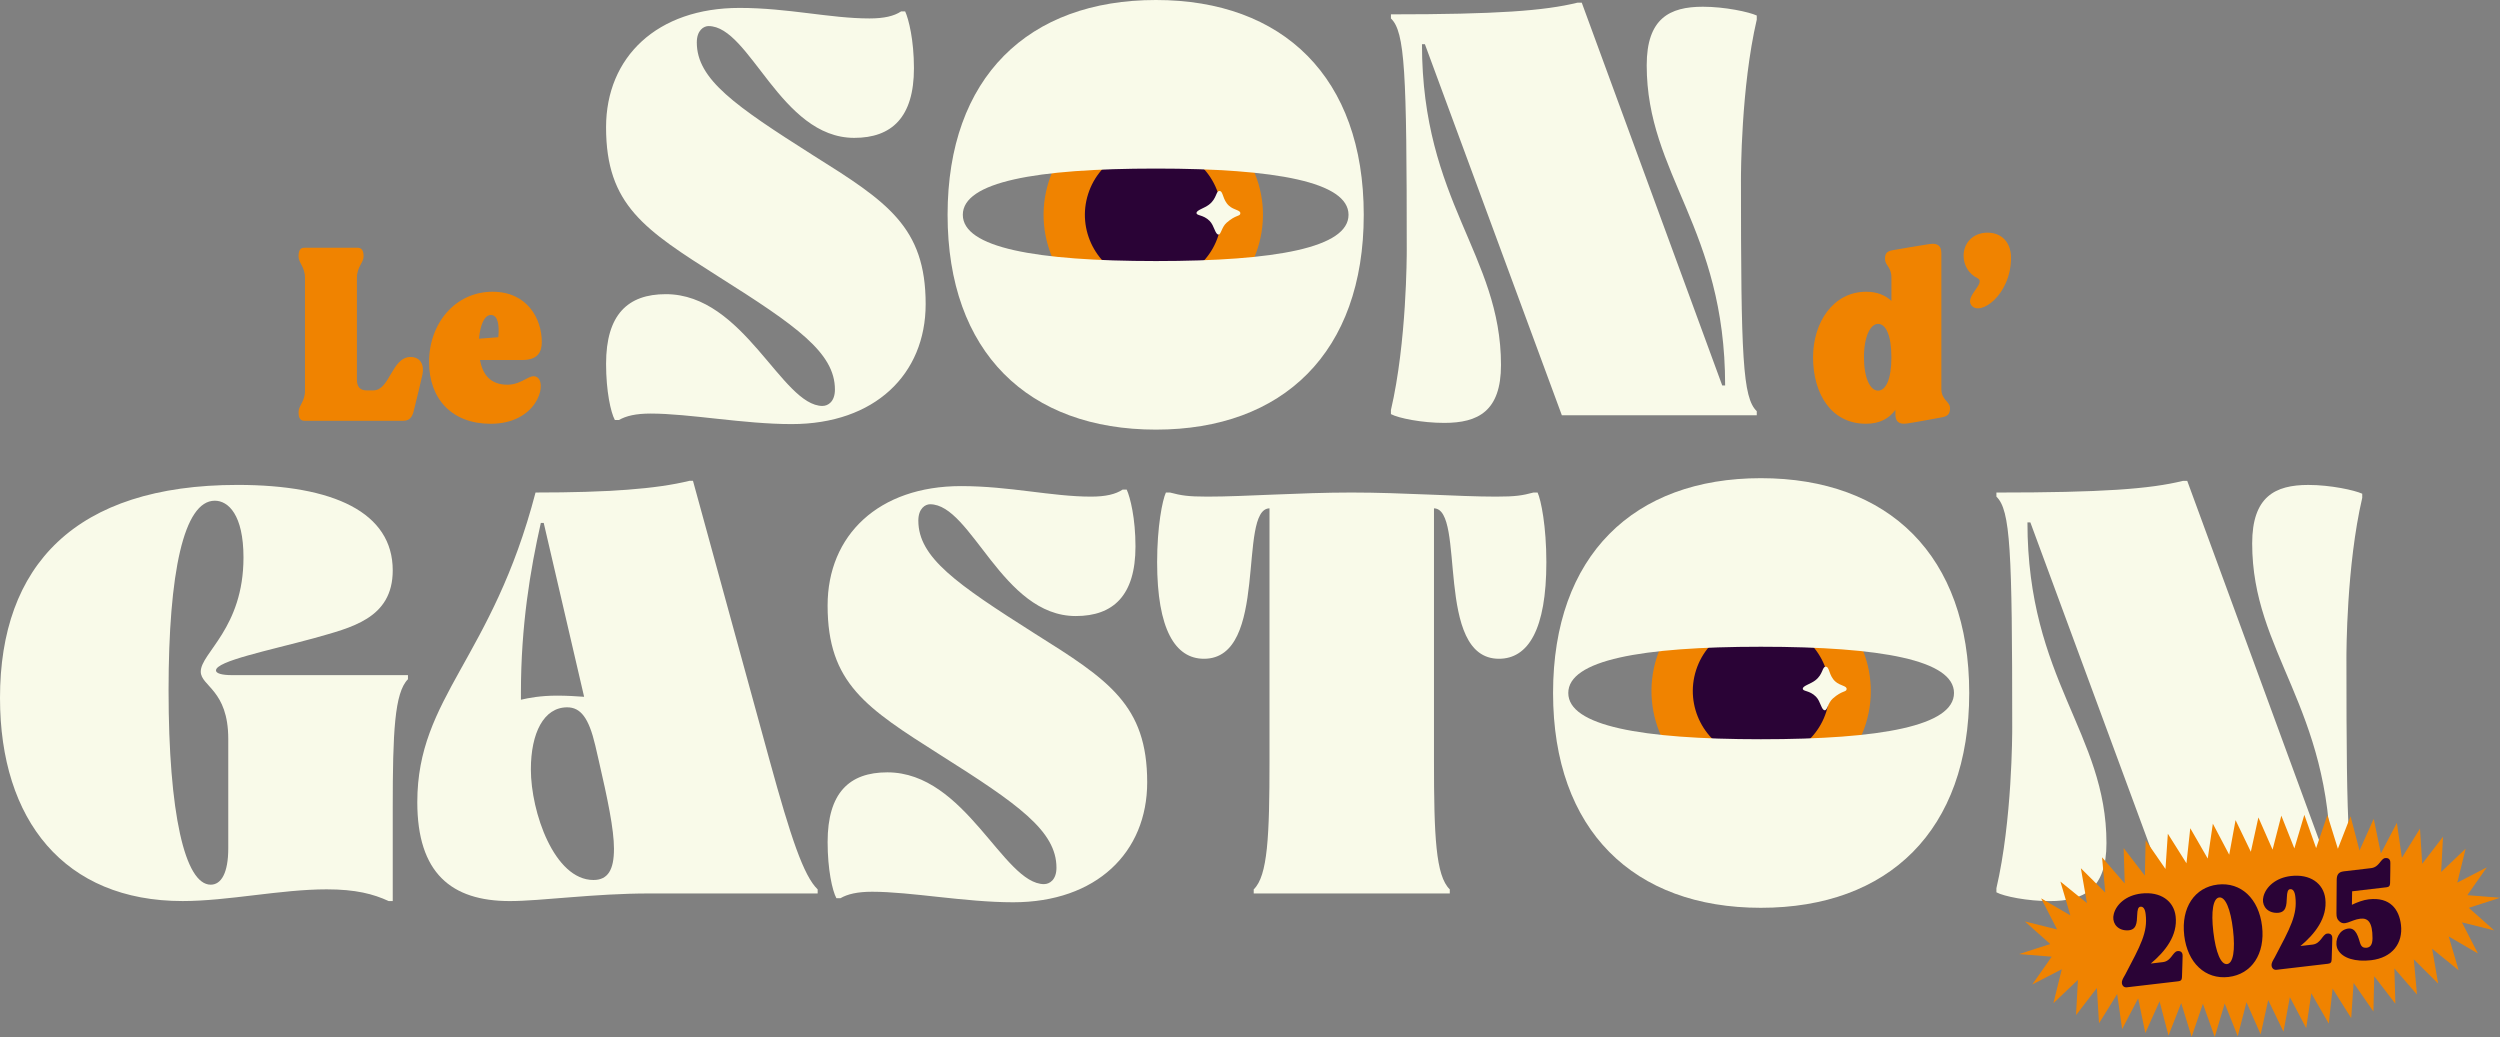
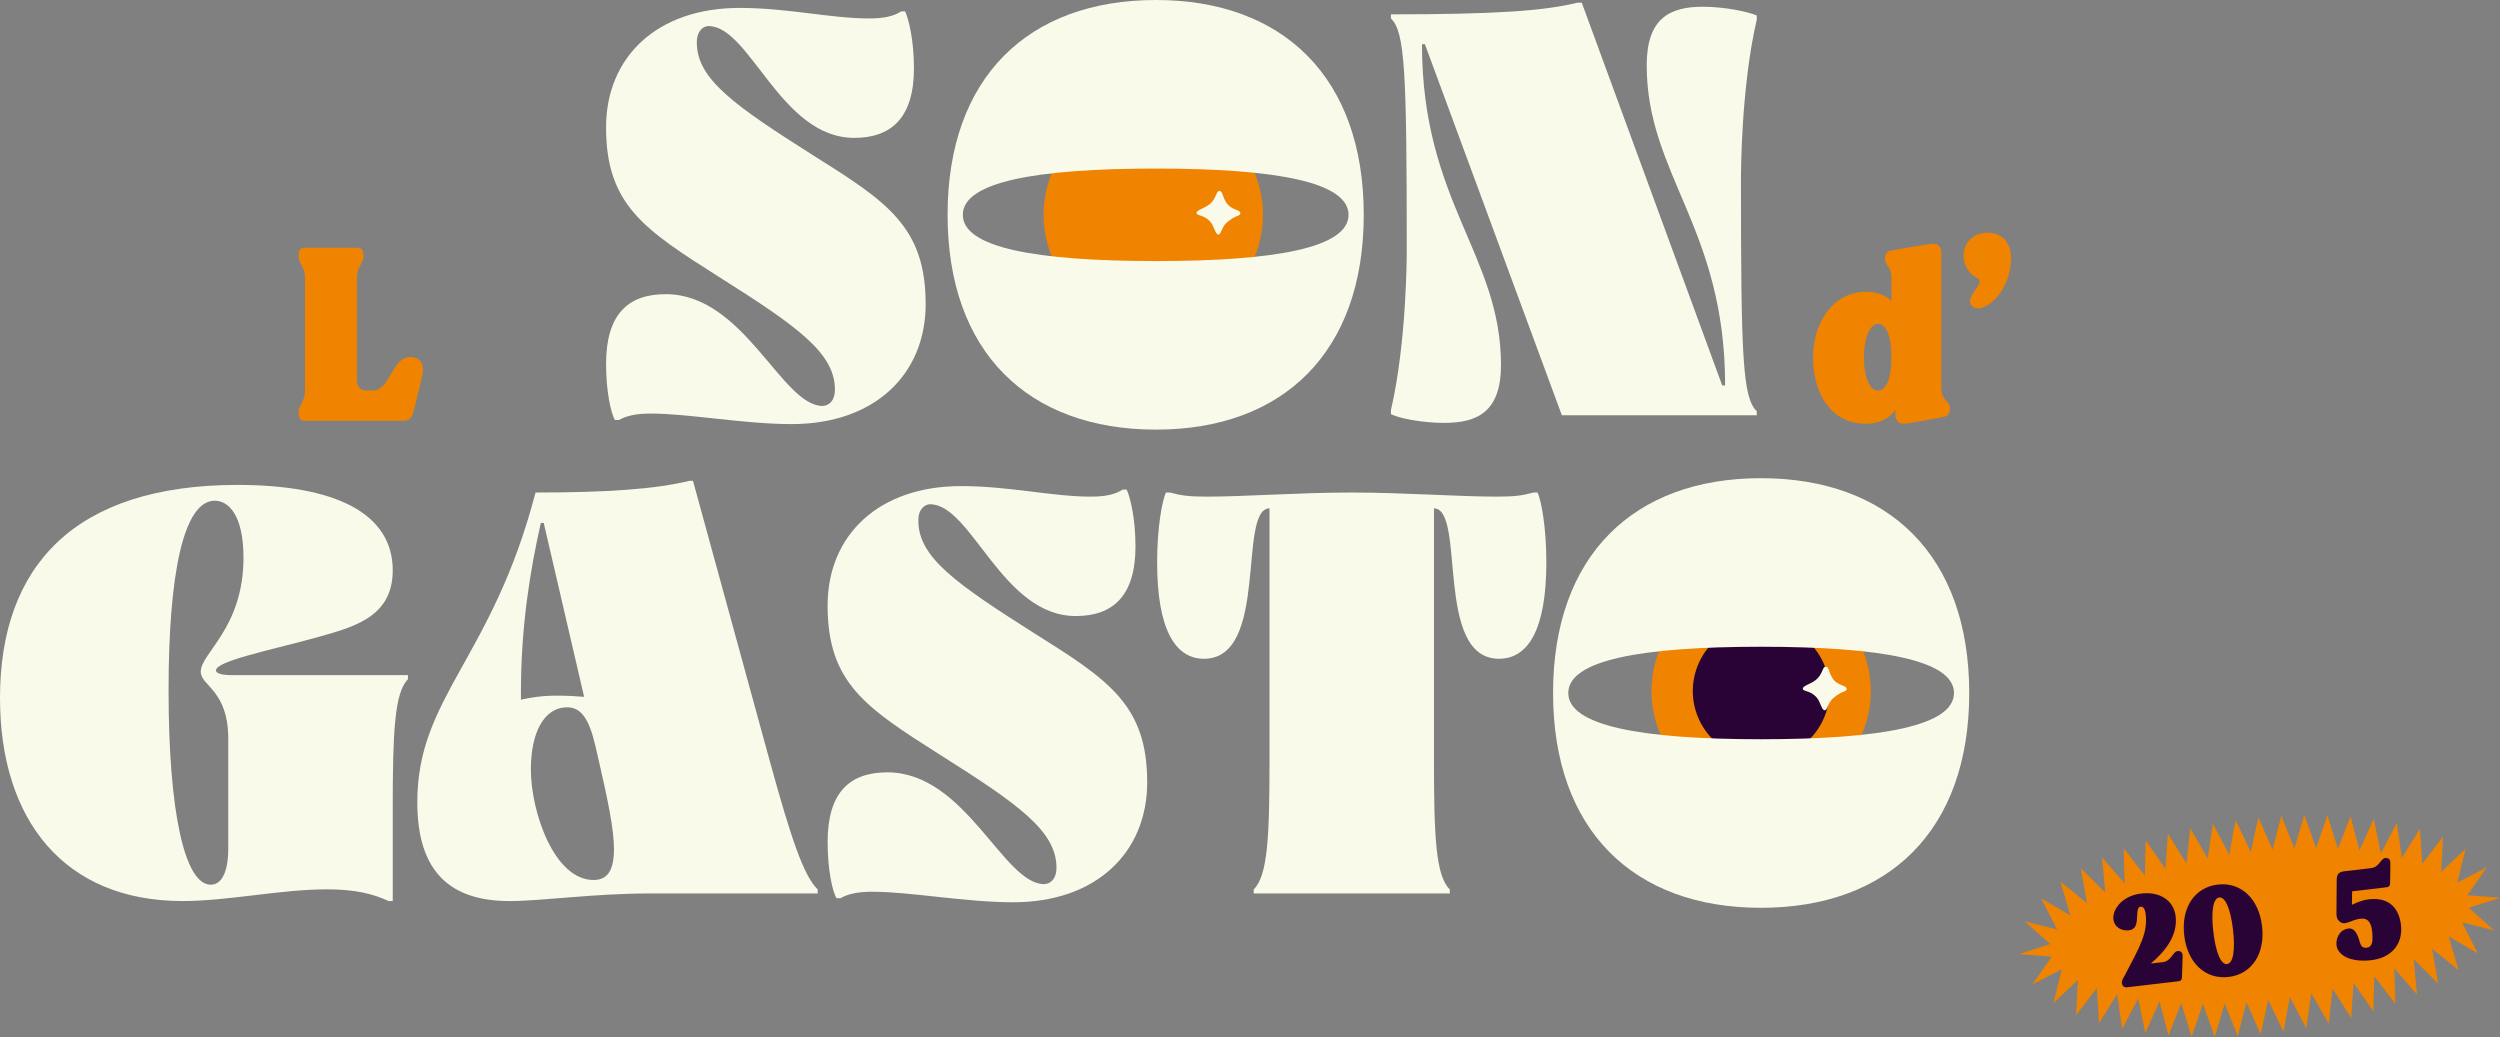
<svg xmlns="http://www.w3.org/2000/svg" id="Calque_2" data-name="Calque 2" viewBox="0 0 1225.32 508.26">
  <rect x="0" y="0" width="1225.32" height="508.26" fill="#808080" stroke="none" />
  <defs>
    <style>
      .cls-1 {
        fill: #2a0336;
      }

      .cls-2 {
        fill: #f9fae9;
      }

      .cls-3 {
        fill: #f08300;
      }
    </style>
  </defs>
  <g id="Calque_1-2" data-name="Calque 1">
    <g>
      <path class="cls-3" d="M146.33,202c0-3.27,3.15-5.09,3.15-10.42v-55.38c0-5.45-3.15-7.27-3.15-10.54s.97-4.24,3.03-4.24h25.81c1.94,0,3.03,1.09,3.03,4.24s-3.27,5.09-3.27,10.54v49.92c0,3.27,1.45,5.21,4.61,5.21h3.51c8,0,8.97-16.36,18.18-16.36,4.85,0,6.79,3.88,5.82,8.6-1.09,4.97-2.54,10.78-4.36,18.18-.73,2.91-2.3,4.48-4.85,4.48h-48.47c-2.06,0-3.03-.97-3.03-4.24Z" />
-       <path class="cls-3" d="M210.3,177.4c0-18.78,12.72-34.41,31.14-34.41,16.96,0,24.11,13.21,24.11,24.6,0,5.21-2.18,8.85-9.57,8.85h-20.72c1.33,7.27,5.21,12.12,13.45,12.12,7.75,0,11.39-6.3,14.9-3.39,4.48,3.76-.85,22.54-23.14,22.54-18.9,0-30.17-12.12-30.17-30.29ZM244.23,165.29c.61-6.06-.24-10.91-3.64-10.91-3.15,0-5.21,4.73-5.82,11.63l9.45-.73Z" />
      <path class="cls-3" d="M888.63,175.1c0-16.84,9.69-32.11,26.05-32.11,5.33,0,9.33,1.7,12.36,4.48v-11.39c0-5.33-3.15-5.94-3.15-9.21s1.45-3.88,4.48-4.36c3.27-.61,13.33-2.3,17.45-2.91,4.24-.61,5.7,1.21,5.7,4.6v66.52c0,5.33,4.24,6.06,4.24,9.33s-1.57,4.12-4.6,4.6c-3.27.61-12.24,2.3-16.48,2.91-4.24.61-5.7-1.21-5.7-4.6v-2.06c-3.03,4.12-7.51,6.79-14.42,6.79-17.09,0-25.93-14.78-25.93-32.59ZM920.49,191.46c3.76,0,6.54-5.45,6.54-16.36s-2.79-16.36-6.54-16.36-6.91,6.18-6.91,16.36,3.03,16.36,6.91,16.36Z" />
      <path class="cls-3" d="M969.2,136.33c-4.24-2.06-6.79-6.3-6.79-11.03,0-6.06,4.48-11.27,11.75-11.27s11.51,5.21,11.51,12.24c0,18.42-15.39,29.08-19.51,23.26-3.15-4.48,7.51-10.91,3.03-13.21Z" />
      <path class="cls-3" d="M565.24,159.05c-5.54,0-11.04-.86-16.34-2.55-28.24-9.01-43.88-39.31-34.87-67.55,7.14-22.39,27.72-37.42,51.2-37.42,5.54,0,11.04.86,16.34,2.55,13.68,4.36,24.84,13.79,31.43,26.55,6.59,12.76,7.81,27.32,3.45,41-7.14,22.38-27.72,37.42-51.2,37.42h0Z" />
-       <path class="cls-1" d="M575.41,73.37c-17.62-5.62-36.47,4.11-42.09,21.73-5.62,17.62,4.11,36.47,21.73,42.09,17.63,5.62,36.47-4.11,42.09-21.73,5.62-17.62-4.11-36.47-21.73-42.09Z" />
      <path class="cls-3" d="M863.2,392.47c-5.54,0-11.04-.86-16.35-2.55-28.24-9.01-43.88-39.31-34.87-67.55,7.14-22.39,27.72-37.42,51.2-37.42,5.54,0,11.04.86,16.34,2.55,28.24,9.01,43.88,39.31,34.87,67.55-7.14,22.39-27.72,37.42-51.2,37.42h0Z" />
      <path class="cls-1" d="M873.37,306.79c-17.62-5.62-36.47,4.11-42.09,21.73-5.62,17.62,4.11,36.47,21.73,42.09,17.63,5.62,36.47-4.11,42.09-21.73,5.62-17.62-4.11-36.47-21.73-42.09Z" />
      <g>
        <path class="cls-2" d="M403.19,198.95c2.58,0,6.03-2.01,6.03-8.03,0-18.07-18.93-31.27-57.09-55.37-36.15-22.95-55.08-35-55.08-73.15,0-34.42,24.96-58.52,65.41-58.52,23.81,0,44.47,5.16,63.69,5.16,7.17,0,12.05-1.15,15.49-3.44h2.01c1.72,3.73,4.3,14.06,4.3,27.83,0,24.1-10.9,34.14-29.26,34.14-36.15,0-51.06-54.79-71.43-54.79-2.29,0-5.74,2.01-5.74,8.03,0,18.07,18.65,30.98,57.09,55.37,36.15,22.66,55.08,35,55.08,72.87,0,34.42-24.96,58.81-65.69,58.81-23.52,0-50.2-5.16-69.14-5.16-7.17,0-12.05,1.15-15.49,3.16h-2.01c-2.01-3.73-4.3-14.06-4.3-27.54,0-24.1,10.61-34.14,29.26-34.14,38.44,0,56.8,54.79,76.88,54.79Z" />
        <path class="cls-2" d="M566.56,210.57c-62.54,0-102.13-37.87-102.12-105.29C464.44,37.86,504.03,0,566.57,0c62.25,0,101.84,37.87,101.84,105.29,0,67.42-39.59,105.28-101.84,105.28ZM566.57,127.95c58.81,0,94.38-6.59,94.38-22.66,0-16.07-35.57-22.66-94.38-22.67-59.1,0-94.67,6.59-94.67,22.66,0,16.07,35.57,22.66,94.67,22.67Z" />
        <path class="cls-2" d="M861.04,7.6v2.01c-7.75,33.28-7.75,76.02-7.75,78.6,0,87.21.86,106.72,7.75,113.32v2.01h-95.53l-67.13-181.88h-1.43c0,77.17,38.73,103.27,38.73,157.21,0,22.66-11.19,28.4-27.83,28.4-10.9,0-22.38-2.3-26.11-4.3v-2.01c7.75-33.28,7.75-76.02,7.75-78.6,0-87.21-.86-106.72-7.75-113.32v-2.01c51.92,0,75.16-1.72,91.51-5.74h2.01l68.85,187.62h1.43c0-77.17-38.44-103.28-38.44-156.92,0-22.95,11.19-28.69,27.54-28.69,10.9,0,22.66,2.58,26.39,4.3Z" />
        <path class="cls-2" d="M0,342.09c0-64.83,36.72-104.42,116.47-104.42,47.05,0,76.02,13.48,76.02,41.88,0,23.81-20.65,28.11-38.73,33.28-22.09,6.02-47.91,11.19-47.91,15.78,0,1.43,2.87,2.29,7.75,2.29h86.35v2.01c-6.6,6.6-7.46,26.11-7.46,63.11v45.61h-2.01c-7.46-3.44-16.06-5.74-30.41-5.74-22.38,0-48.48,5.74-70.57,5.74C31.56,441.64,0,402.05,0,342.09ZM82.62,338.37c0,60.24,8.03,95.24,20.65,95.24,5.16,0,8.61-5.74,8.61-17.79v-53.65c0-24.1-13.48-25.82-13.48-32.99,0-9.18,20.94-21.23,20.94-55.94,0-20.94-7.46-27.83-14.06-27.83-15.2,0-22.66,35.29-22.66,92.95Z" />
        <path class="cls-2" d="M400.76,435.9v2.01h-82.62c-26.97,0-53.07,3.73-68.28,3.73-28.69,0-45.33-13.77-45.33-48.48,0-51.64,36.72-70.28,57.95-151.76,35.57,0,59.1-1.72,75.45-5.74h1.72l37.58,137.13c10.33,37.58,16.64,56.51,23.52,63.11ZM255.31,342.96c3.73-.86,9.47-2.01,17.78-2.01,4.59,0,9.47.29,13.2.57l-19.79-85.2h-1.43c-5.16,22.95-9.75,50.2-9.75,83.19v3.44ZM300.93,416.11c0-9.75-3.16-24.67-7.46-43.32l-1.72-7.46c-3.16-13.48-7.17-18.65-13.77-18.65-11.48,0-17.79,12.62-17.79,30.41,0,20.94,11.48,54.22,30.69,54.22,7.17,0,10.04-5.16,10.04-15.2Z" />
        <path class="cls-2" d="M511.77,433.32c2.58,0,6.03-2.01,6.03-8.03,0-18.07-18.93-31.27-57.09-55.37-36.15-22.95-55.08-35-55.08-73.15,0-34.42,24.96-58.52,65.41-58.52,23.81,0,44.47,5.16,63.69,5.16,7.17,0,12.05-1.15,15.49-3.44h2.01c1.72,3.73,4.3,14.06,4.3,27.83,0,24.1-10.9,34.14-29.26,34.14-36.15,0-51.06-54.79-71.43-54.79-2.29,0-5.74,2.01-5.74,8.03,0,18.07,18.65,30.98,57.09,55.37,36.15,22.66,55.08,35,55.08,72.87,0,34.43-24.96,58.81-65.69,58.81-23.52,0-50.2-5.16-69.14-5.16-7.17,0-12.05,1.15-15.49,3.16h-2.01c-2.01-3.73-4.3-14.06-4.3-27.54,0-24.1,10.61-34.14,29.26-34.14,38.44,0,56.8,54.79,76.88,54.79Z" />
        <path class="cls-2" d="M702.83,249.15v123.64c0,37.01.86,56.51,7.75,63.11v2.01h-96.1v-2.01c6.88-6.6,7.74-26.11,7.74-63.11v-123.64c-15.78.29,0,73.73-32.13,73.73-14.06,0-22.95-14.34-22.95-47.34,0-17.5,2.58-30.41,4.3-34.14h2.01c5.45,1.43,8.61,2.01,18.36,2.01,18.36,0,45.33-2.01,70.57-2.01s52.5,2.01,70.86,2.01c9.75,0,12.91-.57,18.36-2.01h2.01c1.72,3.73,4.3,16.64,4.3,34.14,0,32.99-8.89,47.34-23.24,47.34-31.84,0-16.07-73.44-31.84-73.73Z" />
        <path class="cls-2" d="M863.05,234.37c62.54,0,102.13,37.87,102.12,105.29,0,67.41-39.59,105.28-102.13,105.28-62.25,0-101.84-37.87-101.84-105.29,0-67.42,39.59-105.28,101.84-105.28ZM863.04,316.99c-58.81,0-94.38,6.59-94.38,22.66,0,16.07,35.57,22.66,94.38,22.67,59.1,0,94.67-6.59,94.67-22.66,0-16.07-35.57-22.66-94.67-22.67Z" />
-         <path class="cls-2" d="M1157.8,241.98v2.01c-7.75,33.28-7.75,76.02-7.75,78.6,0,87.21.86,106.72,7.75,113.32v2.01h-95.53l-67.13-181.88h-1.43c0,77.17,38.73,103.27,38.73,157.21,0,22.66-11.19,28.4-27.83,28.4-10.9,0-22.38-2.29-26.11-4.3v-2.01c7.75-33.28,7.75-76.02,7.75-78.6,0-87.21-.86-106.72-7.75-113.32v-2.01c51.92,0,75.16-1.72,91.51-5.74h2.01l68.85,187.62h1.43c0-77.17-38.44-103.28-38.44-156.92,0-22.95,11.19-28.69,27.54-28.69,10.9,0,22.66,2.58,26.39,4.3Z" />
      </g>
      <polygon class="cls-3" points="1225.32 440.02 1210.03 444.96 1222.48 456.02 1206.66 452.08 1214.51 467.34 1200.17 458.98 1205.06 475.58 1192.05 465 1195.02 482.1 1183.06 470.18 1184.64 487.46 1173.54 474.63 1174.04 491.97 1163.67 478.46 1163.28 495.79 1153.56 481.74 1152.39 499.02 1143.27 484.52 1141.4 501.72 1132.84 486.84 1130.33 503.93 1122.32 488.71 1119.2 505.68 1111.71 490.17 1108.01 506.99 1101.06 491.2 1096.78 507.86 1090.39 491.81 1085.5 508.26 1079.71 491.96 1074.18 508.18 1069.06 491.63 1062.84 507.55 1058.46 490.78 1051.49 506.32 1047.97 489.33 1040.13 504.39 1037.68 487.2 1028.79 501.56 1027.74 484.24 1017.52 497.55 1018.45 480.26 1006.43 491.7 1010.54 475.05 996.05 482.54 1005.61 468.9 989.6 467.62 1004.88 462.69 992.43 451.62 1008.25 455.56 1000.41 440.31 1014.75 448.66 1009.85 432.06 1022.87 442.64 1019.89 425.55 1031.86 437.47 1030.27 420.18 1041.38 433.02 1040.87 415.67 1051.25 429.19 1051.64 411.85 1061.36 425.91 1062.52 408.63 1071.65 423.13 1073.51 405.93 1082.07 420.81 1084.58 403.71 1092.6 418.93 1095.71 401.96 1103.2 417.48 1106.9 400.65 1113.85 416.44 1118.14 399.78 1124.53 415.84 1129.42 399.38 1135.2 415.68 1140.73 399.47 1145.86 416.01 1152.07 400.09 1156.46 416.86 1163.43 401.32 1166.94 418.31 1174.78 403.26 1177.23 420.44 1186.12 406.08 1187.18 423.4 1197.39 410.1 1196.47 427.38 1208.49 415.94 1204.38 432.6 1218.86 425.11 1209.31 438.75 1225.32 440.02" />
      <g>
        <path class="cls-1" d="M1040.01,481.85c-.16-1.38.77-2.63,1.55-4.05,7.57-14.39,11.19-20.84,10.09-29.71-.31-2.69-1.21-3.85-2.59-3.69-1.13.13-1.46,1.57-1.56,3.99-.22,3.58.08,8.23-6.03,7.55-4.38-.56-6.46-4.25-5.44-7.99,1.22-4.71,6.03-9.14,13.41-10,9.45-1.11,16.02,3.58,16.9,11.14,1.11,9.44-5.14,17.28-12.19,23.17l5.94-.7c4.13-.48,4.85-5.13,7.17-5.4,2.19-.26,2.57,1.41,2.5,2.37,0,1.65-.21,6.87-.31,10.37-.02,1.46-.66,1.92-1.79,2.05l-25.27,2.96c-1.31.15-2.24-.75-2.4-2.07Z" />
        <path class="cls-1" d="M1070.55,458.43c-1.58-13.51,5.04-23.54,16.42-24.88,11.38-1.33,20.15,6.9,21.73,20.41,1.58,13.51-5.04,23.54-16.43,24.88-11.38,1.33-20.15-6.9-21.73-20.41ZM1091.54,472.52c3-.35,4.09-6.76,2.91-16.89-1.19-10.13-3.73-16.11-6.73-15.76-3,.35-4.09,6.76-2.9,16.89,1.19,10.13,3.73,16.11,6.73,15.76Z" />
-         <path class="cls-1" d="M1113.37,473.26c-.16-1.38.77-2.63,1.55-4.05,7.57-14.39,11.19-20.84,10.09-29.71-.31-2.69-1.21-3.85-2.59-3.69-1.13.13-1.46,1.57-1.56,3.99-.22,3.58.08,8.23-6.03,7.55-4.38-.56-6.46-4.25-5.44-7.99,1.22-4.71,6.03-9.14,13.41-10,9.45-1.11,16.02,3.58,16.9,11.14,1.11,9.44-5.14,17.28-12.19,23.17l5.94-.7c4.13-.48,4.85-5.13,7.17-5.4,2.19-.26,2.57,1.41,2.5,2.37,0,1.65-.21,6.87-.31,10.37-.02,1.46-.66,1.92-1.79,2.05l-25.27,2.96c-1.31.15-2.24-.75-2.4-2.07Z" />
        <path class="cls-1" d="M1145.95,465.64c-1.93-3.45-.24-8.53,3.14-10.01,4.77-2.02,6.29,1.74,7.6,6.4.73,2.45,2,2.49,3.02,2.5,1.83-.09,3.15-1.26,3.12-4.74.02-7.93-2.3-9.94-6-9.51-4.75.56-7.77,4.02-10.54.98-.72-.74-1.14-1.58-1.13-3.67,0,0,.13-13.52.12-16.31.04-2.35.69-3.88,3.44-4.21l13.38-1.57c4.13-.48,4.65-4.67,6.97-4.94,2.19-.26,2.58,1.47,2.5,2.43,0,1.59-.02,6.34-.12,9.84-.02,1.46-.66,1.92-1.79,2.05l-16.82,1.97-.11,6.61c2.64-1.26,5.56-2.36,8.25-2.68,10.57-1.24,14.92,5.04,15.8,12.54,1.04,8.88-4.14,16.08-14.65,17.31-7.63.89-13.94-.97-16.18-5.02Z" />
      </g>
      <path class="cls-2" d="M592.56,100.3c3.92-2.98,3.32-6.76,5.15-6.7,1.92.06,1.42,4.32,4.64,7.23,2.5,2.26,5.7,2.06,5.57,3.77-.12,1.55-2.13.53-6.72,4.56-2.45,2.15-2.7,5.8-3.97,5.8-1.69,0-2.02-4.35-4.38-6.7-3.16-3.16-6.46-2.43-6.4-3.91.05-1.4,3.67-2.19,6.12-4.05Z" />
      <path class="cls-2" d="M889.72,333.46c3.92-2.98,3.32-6.76,5.15-6.7,1.92.06,1.42,4.32,4.64,7.23,2.5,2.26,5.7,2.06,5.57,3.77-.12,1.55-2.13.53-6.72,4.56-2.45,2.15-2.7,5.8-3.97,5.8-1.69,0-2.02-4.35-4.38-6.7-3.16-3.16-6.46-2.43-6.4-3.91.05-1.4,3.67-2.19,6.12-4.05Z" />
    </g>
  </g>
</svg>